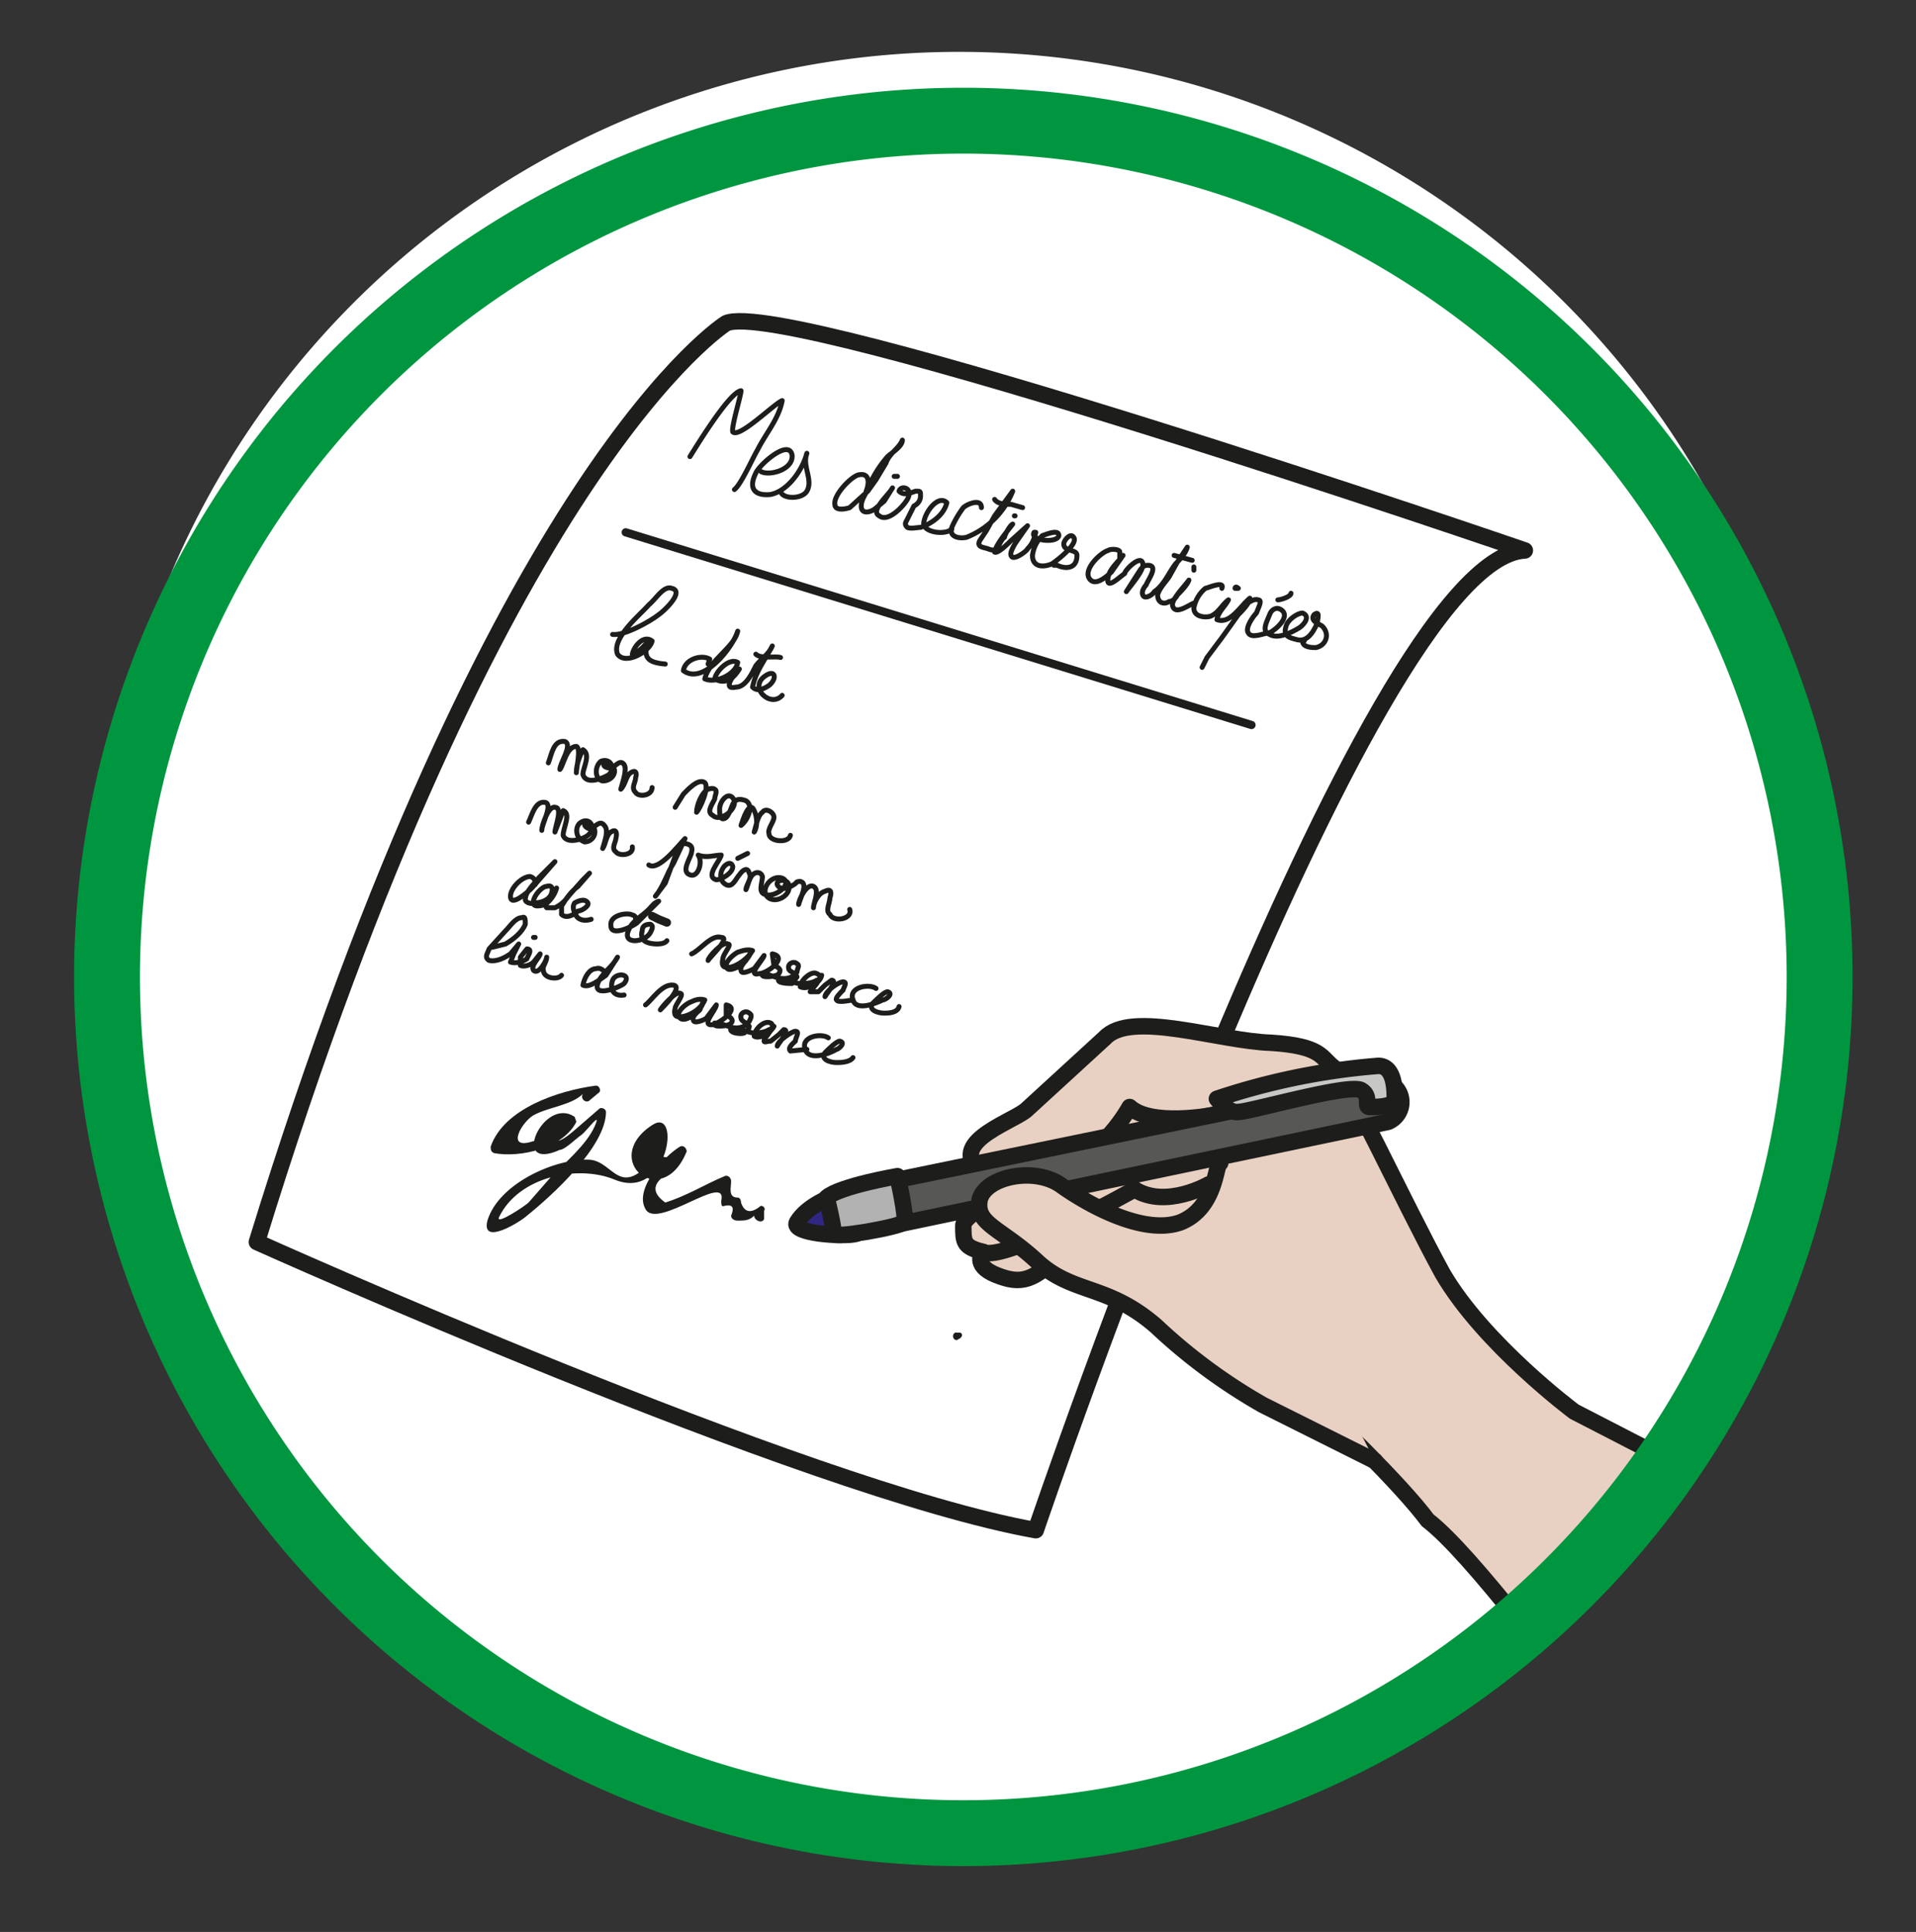
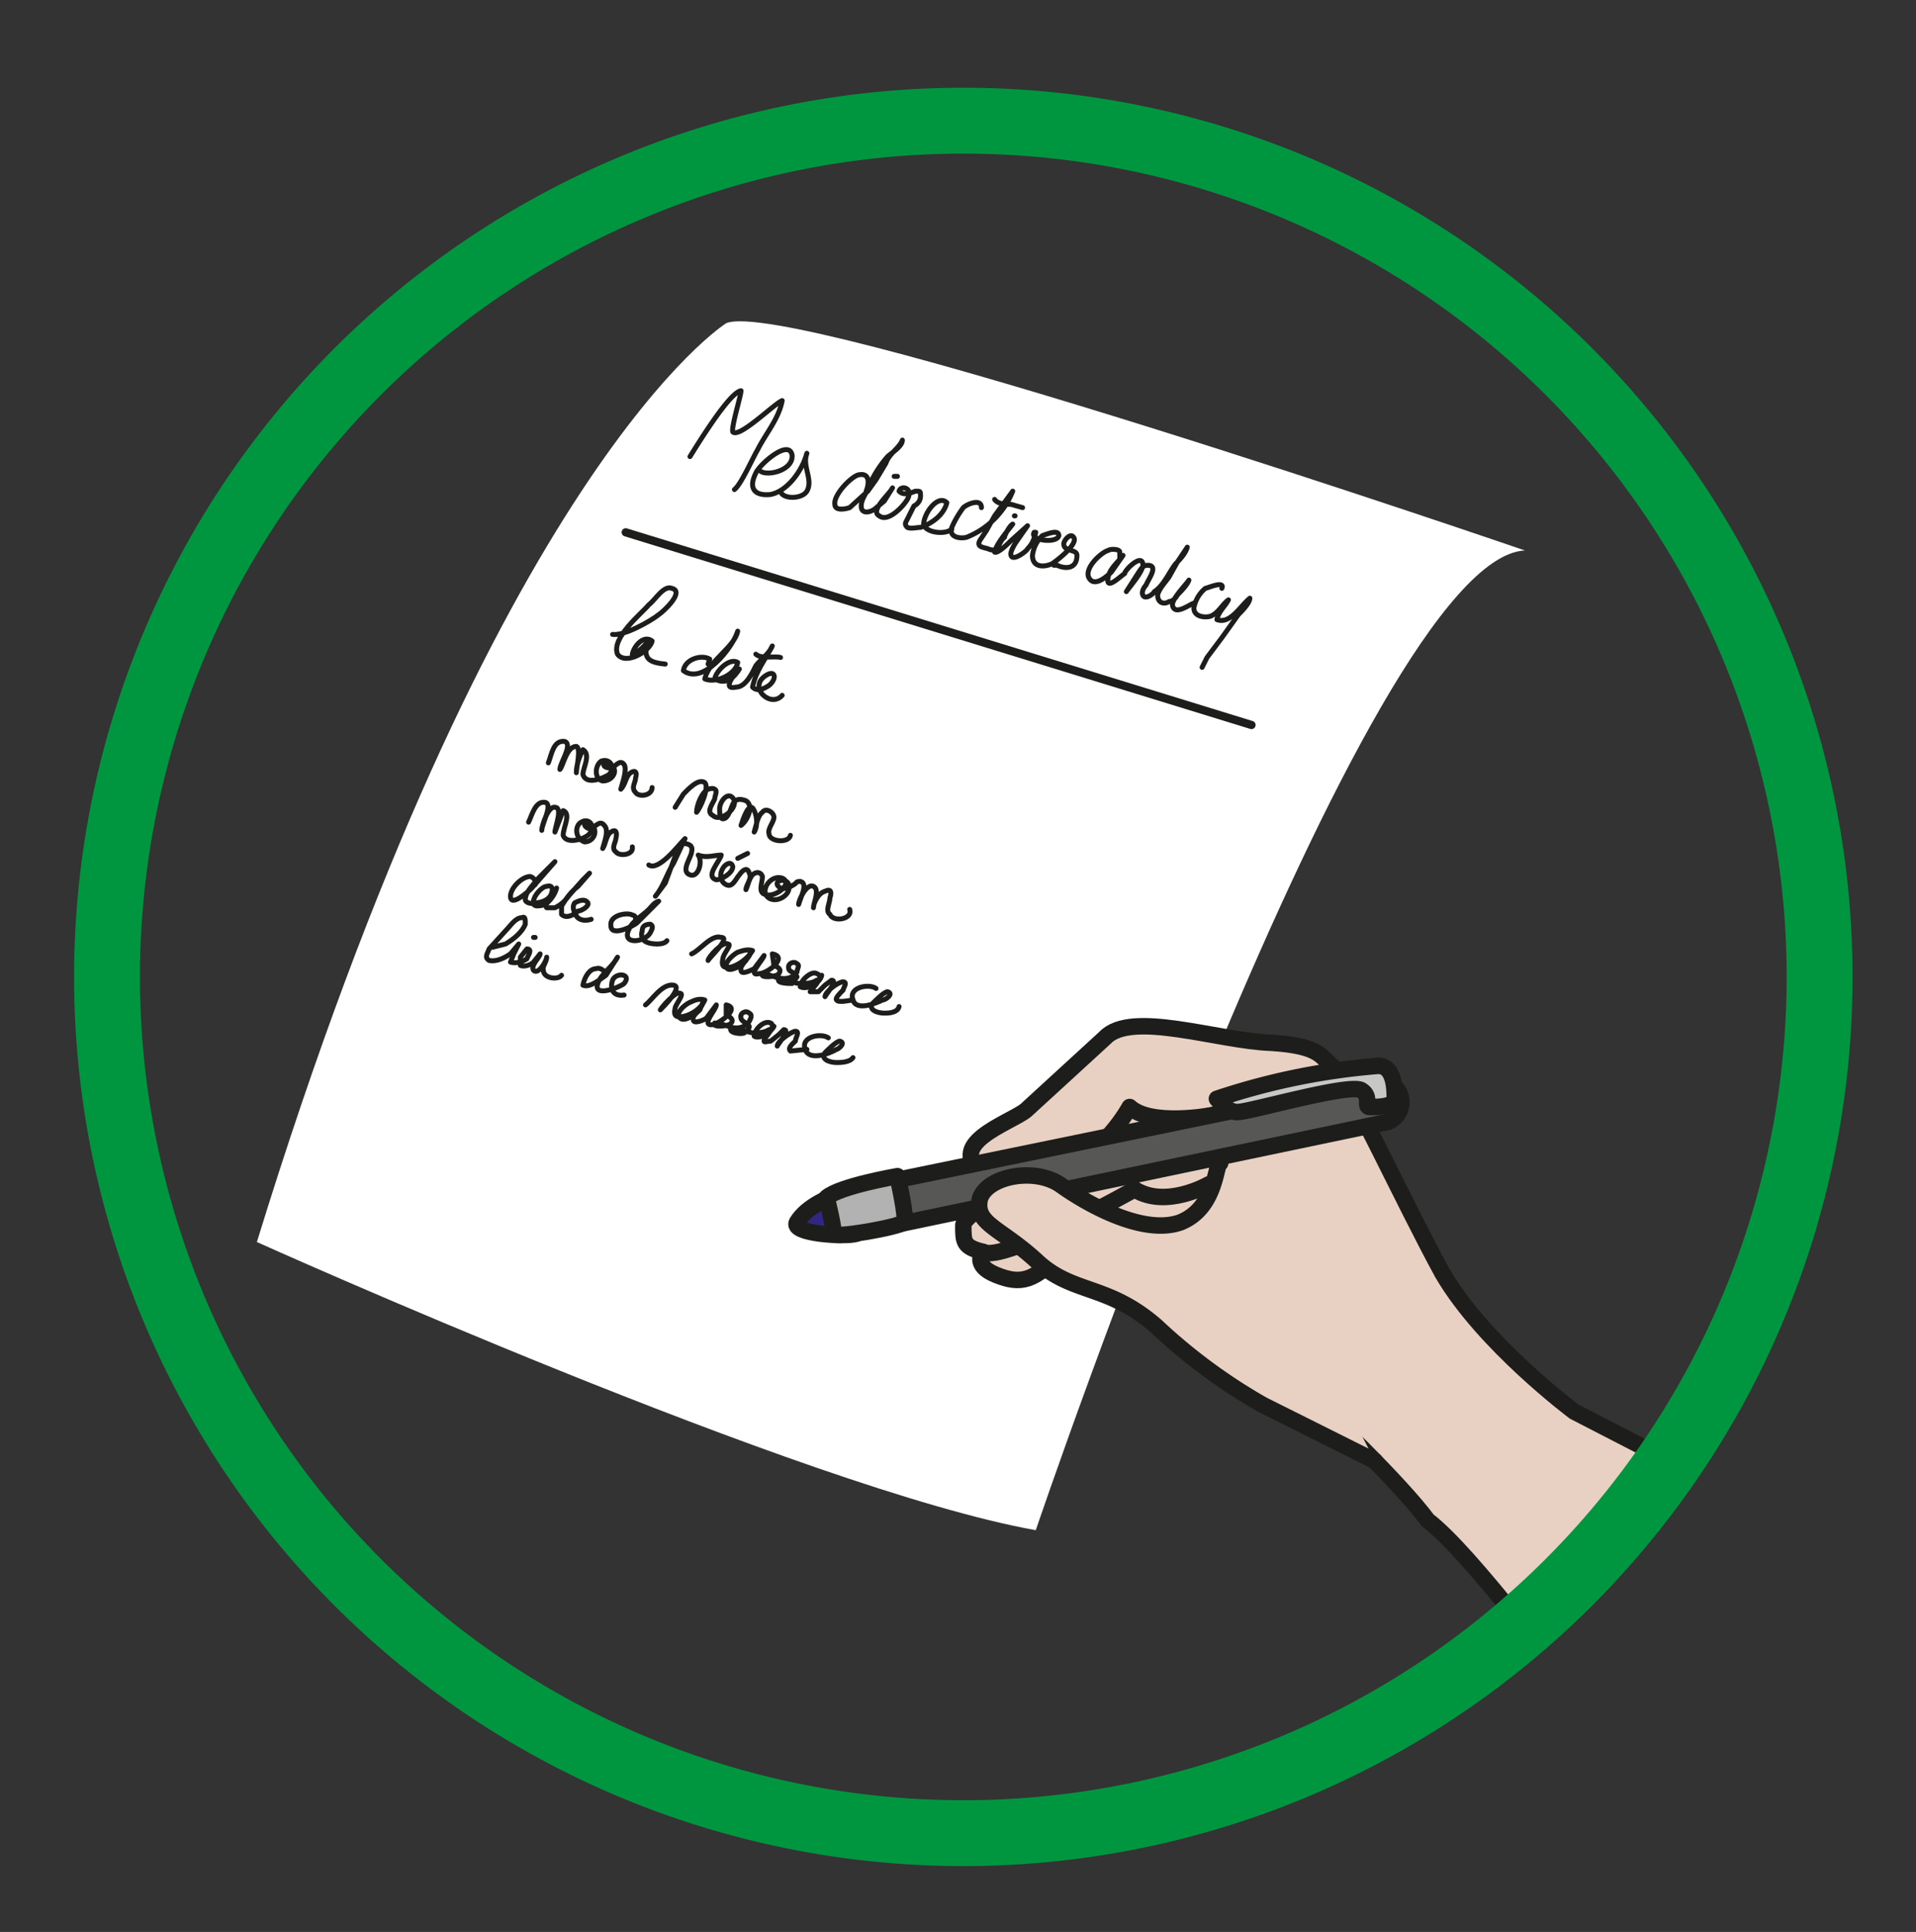
<svg xmlns="http://www.w3.org/2000/svg" viewBox="0 0 155.1 156.4">
  <rect x="0" y="0" width="155.1" height="156.4" fill="#333333" stroke="none" />
  <defs>
    <clipPath id="a">
      <path d="M0 117.3h116.3V0H0z" />
    </clipPath>
  </defs>
  <g clip-path="url(#a)" transform="matrix(1.333 0 0 -1.333 0 156.4)">
-     <path d="M110.2 59.9a52 52 0 11-103.9 0 52 52 0 01104 0" fill="#fff" />
    <path d="M15.6 41.9s33.3-15 47.3-17.5c0 0 20 59 29.7 59.5 0 0-44.8 15.4-48.5 13.8 0 0-14-8.7-28.5-55.8" fill="#fff" />
-     <path d="M15.6 41.9s33.3-15 47.3-17.5c0 0 20 59 29.7 59.5 0 0-44.8 15.4-48.5 13.8 0 0-14-8.7-28.5-55.8z" fill="none" stroke="#1d1d1b" stroke-linecap="round" stroke-linejoin="round" stroke-miterlimit="10" />
-     <path d="M58.3 36.4H58c-.3-.2 0-.6.2-.4H58c.3-.1.6.3.3.4M35.8 50.5l.6.5c.1.1 0 .4-.2.4-2.3-.3-5.6-1.4-6.4-3.7 0-.2 0-.3.2-.4 1.6-.3 4.2.3 5 1.9l-.1.3c-1.9 1.3-4-3.4-.9-2 .3 0 1 .7 1.3.9.3.2 1.3 1.6.8.5s-1.8-2.2-2.6-3l-1.4-1.6c-.2-.2-2-1.4-1.8-.9 1.2 2.5 4.8 3.2 7 2.3 3.3-1.4 4.1 4.5 2.3 3.3-3.2-2.1.6-5.3 2.1-1.6 0 .2-.2.4-.4.3-1-.6-2.8-2.6-2.1-3.8.7-1.3 5 2.3 4.6.5 0-.2 0-.4.2-.3.5.1.6-.1.4-.6 0-.2.2-.3.4-.3.4 0 .7 0 1 .3 0-.3.5-.5.6-.2v.5c.1.1 0 .3-.2.3-.6-.5-1-.4-1.2.2 0 .2-.1.3-.2.3-.6 0-.4.6-.4 1 0 .2-.2.4-.4.3-1.2-.5-2.3-1.2-3.6-1.6-.7.5-.8 1-.2 1.5 1.2.8 1 1.3-.4 1.3-2.2-2.7-2.5-.3-4-.2-2 .1-5.5-1.4-6.2-3.7-.4-1.6 2.1 0 2.4.3 1.5 1.2 4.8 4.2 4.8 6.3 0 .2-.3.3-.4.2l-1.5-1.3c-1.5-1.3-1-.2-2.6-.7-1.6-.5-.6 1.2.1 1.6.9.5 2.3.6 3 1.3-.2-.3.2-.6.4-.4" fill="#1d1d1b" />
    <path d="M41.9 89.6c.5.8 2.4 3.9 3.1 4 0-.3-.6-2.2-.5-2.5.4-.4 2.5 1.7 3 1.9-.2-1.1-1-2-1.5-3-.3-.5-1-2.1-1.4-2.4M46.2 88.7c.5-.3 2 .1 1.9 1-.2 1-2-.6-2.2-1.1-.5-1 0-1.4.9-1.3 1 .2 1.9 1.4 2.2 2.5-.3-.8.4-1.6 0-2.3-.3-.5-1.5-.5-1.6 0M52.6 87.5c.2.5.2 1.1-.4 1-.4 0-1.6-1.2-1.5-1.8 0-.4.6-.3.9-.2l1.1 1 .5.7.6 1c.2.6.8.9 1 1.4 0-.4-.7-.8-.9-1a7 7 0 01-1-1.5c-.1-.5-.6-1-.6-1.5s.5-.4.8-.2l.6.5.5.8c-.2-.4-1.4-1.4-.8-1.7.5-.4 1.4.5 1.7 1 .4.7-.4.9-.5.5.3-.3.7-.1 1 0 .3 0 .3 0 .3-.3s-.2-.5-.4-.6l-.4-.8c-.1-.2-.2-.3 0-.5.2-.1.6 0 .8 0 .6.2 1.4.7 1.6 1.5-.5.5-1.3-.5-1.4-1.2-.1-.6 1.3-.8 1.7-.4" fill="none" stroke="#1d1d1b" stroke-linecap="round" stroke-linejoin="round" stroke-miterlimit="10" stroke-width=".3" />
    <path d="M59.6 86.5c0 .6-.9.2-1.1 0a6 6 0 01-.7-1.2c-.2-.6.5-.7.9-.6a5 5 0 012.8 2.8L60.4 86l-.5-.9-.4-.6c-.2-.4.2-.4.5-.5.7-.3.6.4 1 .7 0 .1.3.7.5.8-.3-.4-1-1.2-1.1-1.7.2-.1.8.5 1 .7l1 .9-.7-1s-.4-.6-.3-.8c.1-.4 1 .3 1 .4.3.3.4.6.5 1h-.1c-.3-.5 1.4-.7 1.5-.2 0 .4-.7.1-1 0a2 2 0 01-.6-1.2c0-.8.8-.7 1.2-.5.3.2 1.6 1.2 1.3 1.6-.2.3-.6-.2-.6-.4 0-.5.8-.3.8-.7 0-.9-.8-.8-1.2-.6H64M54.5 88.4s0 0 0 0h-.2" fill="none" stroke="#1d1d1b" stroke-linecap="round" stroke-linejoin="round" stroke-miterlimit="10" stroke-width=".3" />
    <path d="M60.4 87c.2-.3.7-.3 1-.3l.7-.2M61.6 86s.1 0 0 0M68 83.4v.4c0 .2-.6.2-.7.1-.4-.1-1.4-1-1.2-1.6.3-.7 1.1 0 1.4.3l.7 1c-.3-.4-.8-.8-.9-1.3-.2-.9.7 0 1 .2 0 .2 1 1.2 1.1.6.1-.4-.8-1.4-1-1.7l.7 1.1c.2.3.3.5.6.5.7 0 0-.9-.1-1.2-.1-.1-.3-.4-.2-.6.1-.3.6 0 .7.2.6.4.9 1.2 1.3 1.7.2.2.6.6.7 1l-.6-.9-.5-.9c-.2-.3-.6-.7-.7-1.1 0-.5.4-.6.7-.4.2 0 .4.2.5.4.2.2.6.6.7.9-.2-.3-1-1.1-1-1.5.1-.7 1 0 1.3.1M74.2 81.6c.2.5-.9 0-1 0a2 2 0 01-.7-1.2c0-.5.6-.6 1-.5.5.2.7.7 1.1 1-.2-.4-.6-.7-.7-1.2.8-.3 1.4.8 2 1.3 0-.3-.5-.8-.7-1l-1-1.4-.9-1.2-.3-.6s0 0 0 0" fill="none" stroke="#1d1d1b" stroke-linecap="round" stroke-linejoin="round" stroke-miterlimit="10" stroke-width=".3" />
-     <path d="M75.6 80.7c.3 0 .5.3.8.2.3 0 0-.5-.1-.8-.2-.2-.7-.9-.5-1.2.2-.4 1 0 1.3 0 .4.2 1.3 1 .7 1.4-.3.2-.6 0-.7-.3-.2-.5-.5-1 0-1.2.5-.3 1.3.1 1.8.4.3.2.7.7.2.9-.3 0-.9-.4-1-.8-.2-.6.2-.7.6-.8.6-.2 1 .3 1.3 1 0 .2.2.8-.2.5-.3-.4.4-.6.5-.7.5-.5.2-1.2-.4-1.3-.2 0-.8 0-.8.4h.1M72.5 82.7v.2s0 0 0 0v-.2M75 81.6c0 .1.1.1.2 0H75M71.3 83.6l1.1-.3M77.6 80.9c.2 0 .8.2.8.4" fill="none" stroke="#1d1d1b" stroke-linecap="round" stroke-linejoin="round" stroke-miterlimit="10" stroke-width=".3" />
    <path d="M38 85L76 73.3" fill="none" stroke="#1d1d1b" stroke-linecap="round" stroke-linejoin="round" stroke-miterlimit="10" stroke-width=".5" />
    <path d="M33.3 71c.2.5.3 1.4 1 1.3.5-.2-.3-1.3-.3-1.7.2.2.4 1.4 1 1.4.3-.1 0-1.3 0-1.6 0 .5.2 1 .4 1.4.5-.3 0-1.1 0-1.5.2-.7 1.3-.2 1.6 0 .4.5 0 1-.5.8-.4-.3-.4-1.1.1-1.2.7 0 1 .8.4 1-.4.3-.5-.2 0-.2.3-.1.6.6.9.2.2-.3-.1-1.1-.2-1.5.3.3.3.8.6 1 .3.2.4 0 .3-.3 0-.3-.3-.6 0-.9.2-.3 1-.2 1 .3M41 68.3l.5.8c.2.2.9 1 1.3.7.3-.3-.3-1.6-.5-1.8 0 .4.3 1.2.7 1.4 0 0 .3.1.4 0 .2-.1 0-.4 0-.6-.2-.4-.5-.8-.1-1 .4-.4 1.4.3 1.3.9-.3.7-.9 0-.9-.5 0-.1 0-.6.2-.6s.3.2.4.4c.2.4.2 1 1 .7.5-.3.1-1.2-.3-1.5.1.3.5 1.6.8.9.2-.4.2-1 0-1.3.1.3.2 1 .5 1.2.2.3.7 0 .7-.3s-.4-.7-.3-1c0-.5 1.2-.6 1.3-.1M39.4 64.8c.6-.4 1.8 1.2 2.2 1.6l-.7-1.5c-.4-.6-.6-1.4-1.1-2l.6.8.7 1.9c0 .3.1.4.4.5.3 0 .6-.1.5-.5 0-.3-.7-1.2-.1-1.4.5-.2.8.8.5 1.2.5-.2 1 0 1.4 0-.1-.4-1-1.3-.3-1.5.3 0 1 .4 1 .8-.1.4-.5.1-.6-.1-.2-.3-.2-.8.2-1 .4-.2.6.4.8.6.2.3.5.5.6.1.2-.3-.2-.7-.2-1 .1.2.2.7.4.9.2.2.5.2.6-.1 0-.4-.3-1 .2-1.1.6-.2 1.7.7 1 1-.6.2-1.2-.5-1-1 .4-.7 1.6-.1 1.4.6-.1.4-.8.3-.7 0 .2-.4.7-.2 1 0 .2.1.1.2.4.2.5-.1 0-1-.1-1.4 0 .3.5 1.3.9 1.1.4-.2 0-1 0-1.3 0 .3.3.9.7 1 .4.2.4-.1.3-.4 0-.3-.3-.8 0-1 .2-.5 1.4-.3 1.2.3M44.8 65.2l.6.3M32.1 67.4c.2.4.4 1.3 1 1.2.5-.1-.2-1.3-.2-1.7 0 .3.4 1.5.8 1.4.5 0 0-1.2 0-1.5l.5 1.3c.5-.2 0-1 0-1.5.2-.6 1.4-.2 1.6.1.4.4 0 1-.5.7-.4-.2-.4-1 .2-1.2.6 0 .9.8.3 1.1-.4.2-.4-.2 0-.3.3 0 .6.6.9.2.3-.3 0-1-.1-1.4.2.3.2.8.5 1 .3.2.4 0 .3-.4 0-.2-.3-.6 0-.8.2-.3 1.1-.2 1 .3M32.5 63.6c0 .2 0 .4-.3.5-.5 0-1.2-.7-1.2-1.2 0-.7 1.1.3 1.3.5l1.4 1.6-1-1c-.2-.3-.8-.8-.8-1.3 0-.2.4-.3.6-.2.4 0 .9.2 1 .6.1.3 0 .5-.3.4-.3 0-.8-.6-.8-.9-.1-.4.4-.3.7-.2.3.2.6.6.7 1l-.4-.7c0-.1-.4-.3-.2-.5h.5c.4.2.6.4.9.8l.8.9.4.4-.7-.8c-.4-.3-.7-.7-1-1.2v-.5c.3-.3.8 0 1 .2.2 0 .7.3.6.5-.2.3-.6.1-.8 0-.2-.3 0-.6.1-.8.2-.3.6-.3.9-.2M38.6 61.4c0 .3 0 .3-.3.4-.4.1-1.3-.1-1.2-.7 0-.7 1.4 0 1.6.2l1.3 1.3c-.3-.1-.4-.3-.6-.5-.4-.4-1-.7-1.2-1.2-.5-1 1-.8 1.3-.2.1.2.2.4 0 .5-.3 0-.5-.1-.5-.4-.1-.3 0-.6.3-.7.2-.1 1-.2 1.2.1M42 59.4c.5.2 1.2 1.2 1.8 1 .6 0-.7-1.2-.8-1.4 0 .2.9 1.2 1.2 1 .3 0-.3-.6-.3-.9-.1-.4 0-.6.5-.5.4.1 1 .5 1.3 1-.3.1-.6 0-.9-.1-.2-.1-.7-.5-.7-.8 0-.5.7-.1.9 0 .2.2.5.5.6.8l-.3-.5s-.4-.4-.3-.6c0-.3.6 0 .8.1l.6.8c0-.2-1.1-1.3-.3-1.1.5 0 1.8 1 .8 1.2l.1-.7c.2-.1.5-.2.3-.5-.1-.2-1.2-.3-1 0 .4 0 .8-.3 1.3-.3.3 0 .6.1.8.4 0 .2.2.4 0 .5-.2.2-.6 0-.5-.3 0-.2.4-.2.5-.5l-.3-.4c-.2 0-1 0-.8.3h.5c.3-.2.5-.3.8-.3.3 0 .7 0 1 .2.2 0 .3.3 0 .4-.3.2-1-.4-1-.8.4-.2 1.2.2 1.3.7l-.3-.5-.4-.5h.5l.4.4.4.3c.4 0-.3-.8-.4-1 0 .3.8.9 1.1.9.3 0 0-.4 0-.5-.2-.2-.5-.5-.4-.6.1-.2.9 0 1 0" fill="none" stroke="#1d1d1b" stroke-linecap="round" stroke-linejoin="round" stroke-miterlimit="10" stroke-width=".3" />
    <path d="M53.2 57.3s0 0 0 0c-.4.3-1.7.1-1.4-.7.2-.7 1.4-.2 1.8 0 .2 0 .7.4.3.5-.2 0-.7-.5-.9-.7-.3-.4.3-.6.7-.6.2 0 .8 0 .9.4" fill="none" stroke="#1d1d1b" stroke-linecap="round" stroke-linejoin="round" stroke-miterlimit="10" stroke-width=".3" />
-     <path d="M39.6 61.7l.4-.2.5-.2" fill="none" stroke="#1d1d1b" stroke-linecap="round" stroke-linejoin="round" stroke-miterlimit="10" stroke-width=".5" />
    <path d="M29.9 59.8l.8.2c.5.3 1 .7 1.2 1.2 0 .3 0 .5-.2.4-.4 0-.7-.5-1-.8l-1-1.1c-.1-.3-.3-.5 0-.7.5-.1 1 .2 1.3.4l.5.6-.3-.6-.2-.5c.3-.1.7 0 1 .2 0 .1.4.6 0 .6l-.4-.5v-.5c.2-.1.6 0 .8.2l.4.5c0-.2-.6-.7-.4-1 .3-.3.8.6.8.8 0-.3-.3-.6-.2-.8 0-.5.9-.6 1.1-.3M36.8 58.2c-.1.2-.4.4-.6.3-.4 0-.7-.5-.8-1 .4-.2 1.1.4 1.4.6l.7 1.1c-.3-.6-1-1-1.2-1.6-.3-.9 1.4-.2 1.6 0 .5.6-.5.7-.7.2-.2-.6.1-1 .7-.9M32.5 60.4h-.1M39.2 56.3c.4.3 1 1.3 1.7 1.2.6-.1-.6-1.3-.8-1.5.1.2 1 1.2 1.2 1 .3 0-.3-.7-.3-.9-.1-.4 0-.6.5-.5.5.1 1.1.5 1.3 1-.3.1-.6 0-.8-.1-.3-.1-.8-.5-.8-.8.1-.5.7-.2.9 0 .2.2.6.5.6.8l-.2-.5c-.1-.1-.5-.4-.4-.6 0-.3.7 0 .8.1l.6.8c0-.3-1-1.3-.2-1.2.4.1 1.7 1 .8 1.2v-.6c.2-.1.5-.3.3-.5-.1-.2-1.2-.3-1 0 .5 0 .9-.3 1.3-.3.3 0 .6.1.8.4.1.2.2.4 0 .5-.2.2-.6 0-.5-.3 0-.2.4-.3.5-.5 0-.2-.2-.3-.3-.4-.2-.1-1 0-.8.3l.5-.1.8-.2c.3 0 .7 0 1 .2.2 0 .3.3.1.4-.4.2-1-.4-1-.8.3-.2 1 .2 1.2.6l-.3-.4c-.1-.2-.3-.3-.3-.5 0-.1.2 0 .4 0l.5.4.3.3c.4 0-.3-.8-.4-1 0 .3.9.9 1.1.9.3 0 0-.4 0-.6-.1-.1-.5-.4-.3-.6l1 .1" fill="none" stroke="#1d1d1b" stroke-linecap="round" stroke-linejoin="round" stroke-miterlimit="10" stroke-width=".3" />
    <path d="M50.3 54.3s0 0 0 0c-.4.3-1.7.1-1.4-.7.2-.7 1.4-.3 1.9 0 .1 0 .6.4.2.5-.2 0-.7-.5-.9-.7-.3-.4.3-.6.7-.6.2 0 .8 0 1 .3M43 77l.1.3c-.5.3-1.5 0-1.6-.7 1.2-.9 3 1.4 3.3 2.4-.2-1-1.7-1.7-2-2.9.7-.3 1.9.3 2 1-.5.3-1.3-.5-1.4-1 .7-.4 1.2.1 1.5.6-.3-.3-1.1-1.3-.2-1.1.6 0 1 .9 1.2 1.3.3.4.8.7 1 1.2-.4-.8-1-1.5-1.2-2.5.3-.3.7-.1 1 .1.5.4.4 1-.2.6-1.1-.7.3-2 1-1.2M45.9 77.6c.3-.3 1.2-.1 1.5-.2M37.2 78.8c.7-.1 2.3.8 2.8 1.2.3.2 1.6 1.4.8 1.6-.5.2-1-.7-1.4-1-.4-.5-2.3-2-1.9-3 .5-.7 2 .2 2.1.8-.5.4-1.1-.3-1.2-.8h.1c.3.2.7.5.9.9-.4-1.1-.1-1.4 1-1.5" fill="none" stroke="#1d1d1b" stroke-linecap="round" stroke-linejoin="round" stroke-miterlimit="10" stroke-width=".3" />
    <path d="M102 28.3l-6.4 3.3s-5.5 4.1-8 8.4c-2.3 4.2-5.9 12-6.6 12.5-.8.6-.7 1.3-3.8 1.5-3.2.1-8.5 2-10.1.3l-4.8-4.4c-1-.8-5.2-2.1-2.4-4 1.8-1.2 4.4.4 4.4.4s-5.8-2.4-5.8-3.4 0-1.3 1.2-1.6c0 0-.7-.8.8-1.4 1.5-.6 2.3-.4 4 1.4 1.6 1.7 3.4.1 4.6 0 1.2-.2 14.4-12 17.6-16.3 1.3-1 3.3-3.3 5.7-6.3" fill="#e8d1c2" stroke="#1d1d1b" stroke-linecap="round" stroke-linejoin="round" stroke-miterlimit="10" />
    <path d="M73.4 47.8s-.2.5.2 1.8c0 0-3.7-.7-5 .5 0 0-1.6-3-4.3-3.8M73.4 45.4s-2.6-1.5-4.5-.3c0 0-8-4.5-9.2-3.8" fill="none" stroke="#1d1d1b" stroke-linecap="round" stroke-linejoin="round" stroke-miterlimit="10" />
    <path d="M51.2 45a1.3 1.3 0 11.6-2.6l32.5 6.8a1.3 1.3 0 01-.5 2.5z" fill="#575756" />
    <path d="M51.2 45a1.3 1.3 0 11.6-2.6l32.5 6.8a1.3 1.3 0 01-.5 2.5z" fill="none" stroke="#1d1d1b" stroke-linecap="round" stroke-linejoin="round" stroke-miterlimit="10" />
    <path d="M51.2 45c.6.2.8 0 1-.9.3-.8.4-1.4-.2-1.7-.7-.2-4 0-3.6.7.6 1 2.1 1.6 2.8 1.8" fill="#312783" />
    <path d="M51.2 45c.6.2.8 0 1-.9.3-.8.4-1.4-.2-1.7-.7-.2-4 0-3.6.7.6 1 2.1 1.6 2.8 1.8z" fill="none" stroke="#1d1d1b" stroke-linecap="round" stroke-linejoin="round" stroke-miterlimit="10" />
    <path d="M83.5 28.6L76.7 32a34 34 0 00-6.5 4.8c-3 2.6-5.1 1.9-7.3 4-2.2 2-3.7 2.2-3.4 3.7.4 1.4 3.4 2 5 .8 1.7-1.2 5-3 7.2-2.2 2.2.9 2.1 3.6 2.4 3.6" fill="#e8d1c2" stroke="#1d1d1b" stroke-linecap="round" stroke-linejoin="round" stroke-miterlimit="10" />
    <path d="M73.9 50.6s.7-.9 1.3-.8c.7 0 6.9 1.8 7.5 1.3.6-.4.1-1 .5-1s1.5 0 1.5.5 0 2-1 2a41 41 0 01-9.8-2" fill="#c7c7c6" />
    <path d="M73.9 50.6s.7-.9 1.3-.8c.7 0 6.9 1.8 7.5 1.3.6-.4.1-1 .5-1s1.5 0 1.5.5 0 2-1 2a41 41 0 01-9.8-2z" fill="none" stroke="#1d1d1b" stroke-linecap="round" stroke-linejoin="round" stroke-miterlimit="10" />
    <path d="M50.2 44.6s.5-2 .4-2.2c0-.3 4 .4 4.3.7.2.2-.4 2.8-.4 2.8s-3.5-.6-4.3-1.3" fill="#b2b2b2" />
    <path d="M50.2 44.6s.5-2 .4-2.2c0-.3 4 .4 4.3.7.2.2-.4 2.8-.4 2.8s-3.5-.6-4.3-1.3z" fill="none" stroke="#1d1d1b" stroke-linecap="round" stroke-linejoin="round" stroke-miterlimit="10" />
    <path d="M110.5 58a52 52 0 11-104 0 52 52 0 01104 0z" fill="none" stroke="#009640" stroke-linecap="round" stroke-linejoin="round" stroke-miterlimit="10" stroke-width="4" />
  </g>
</svg>